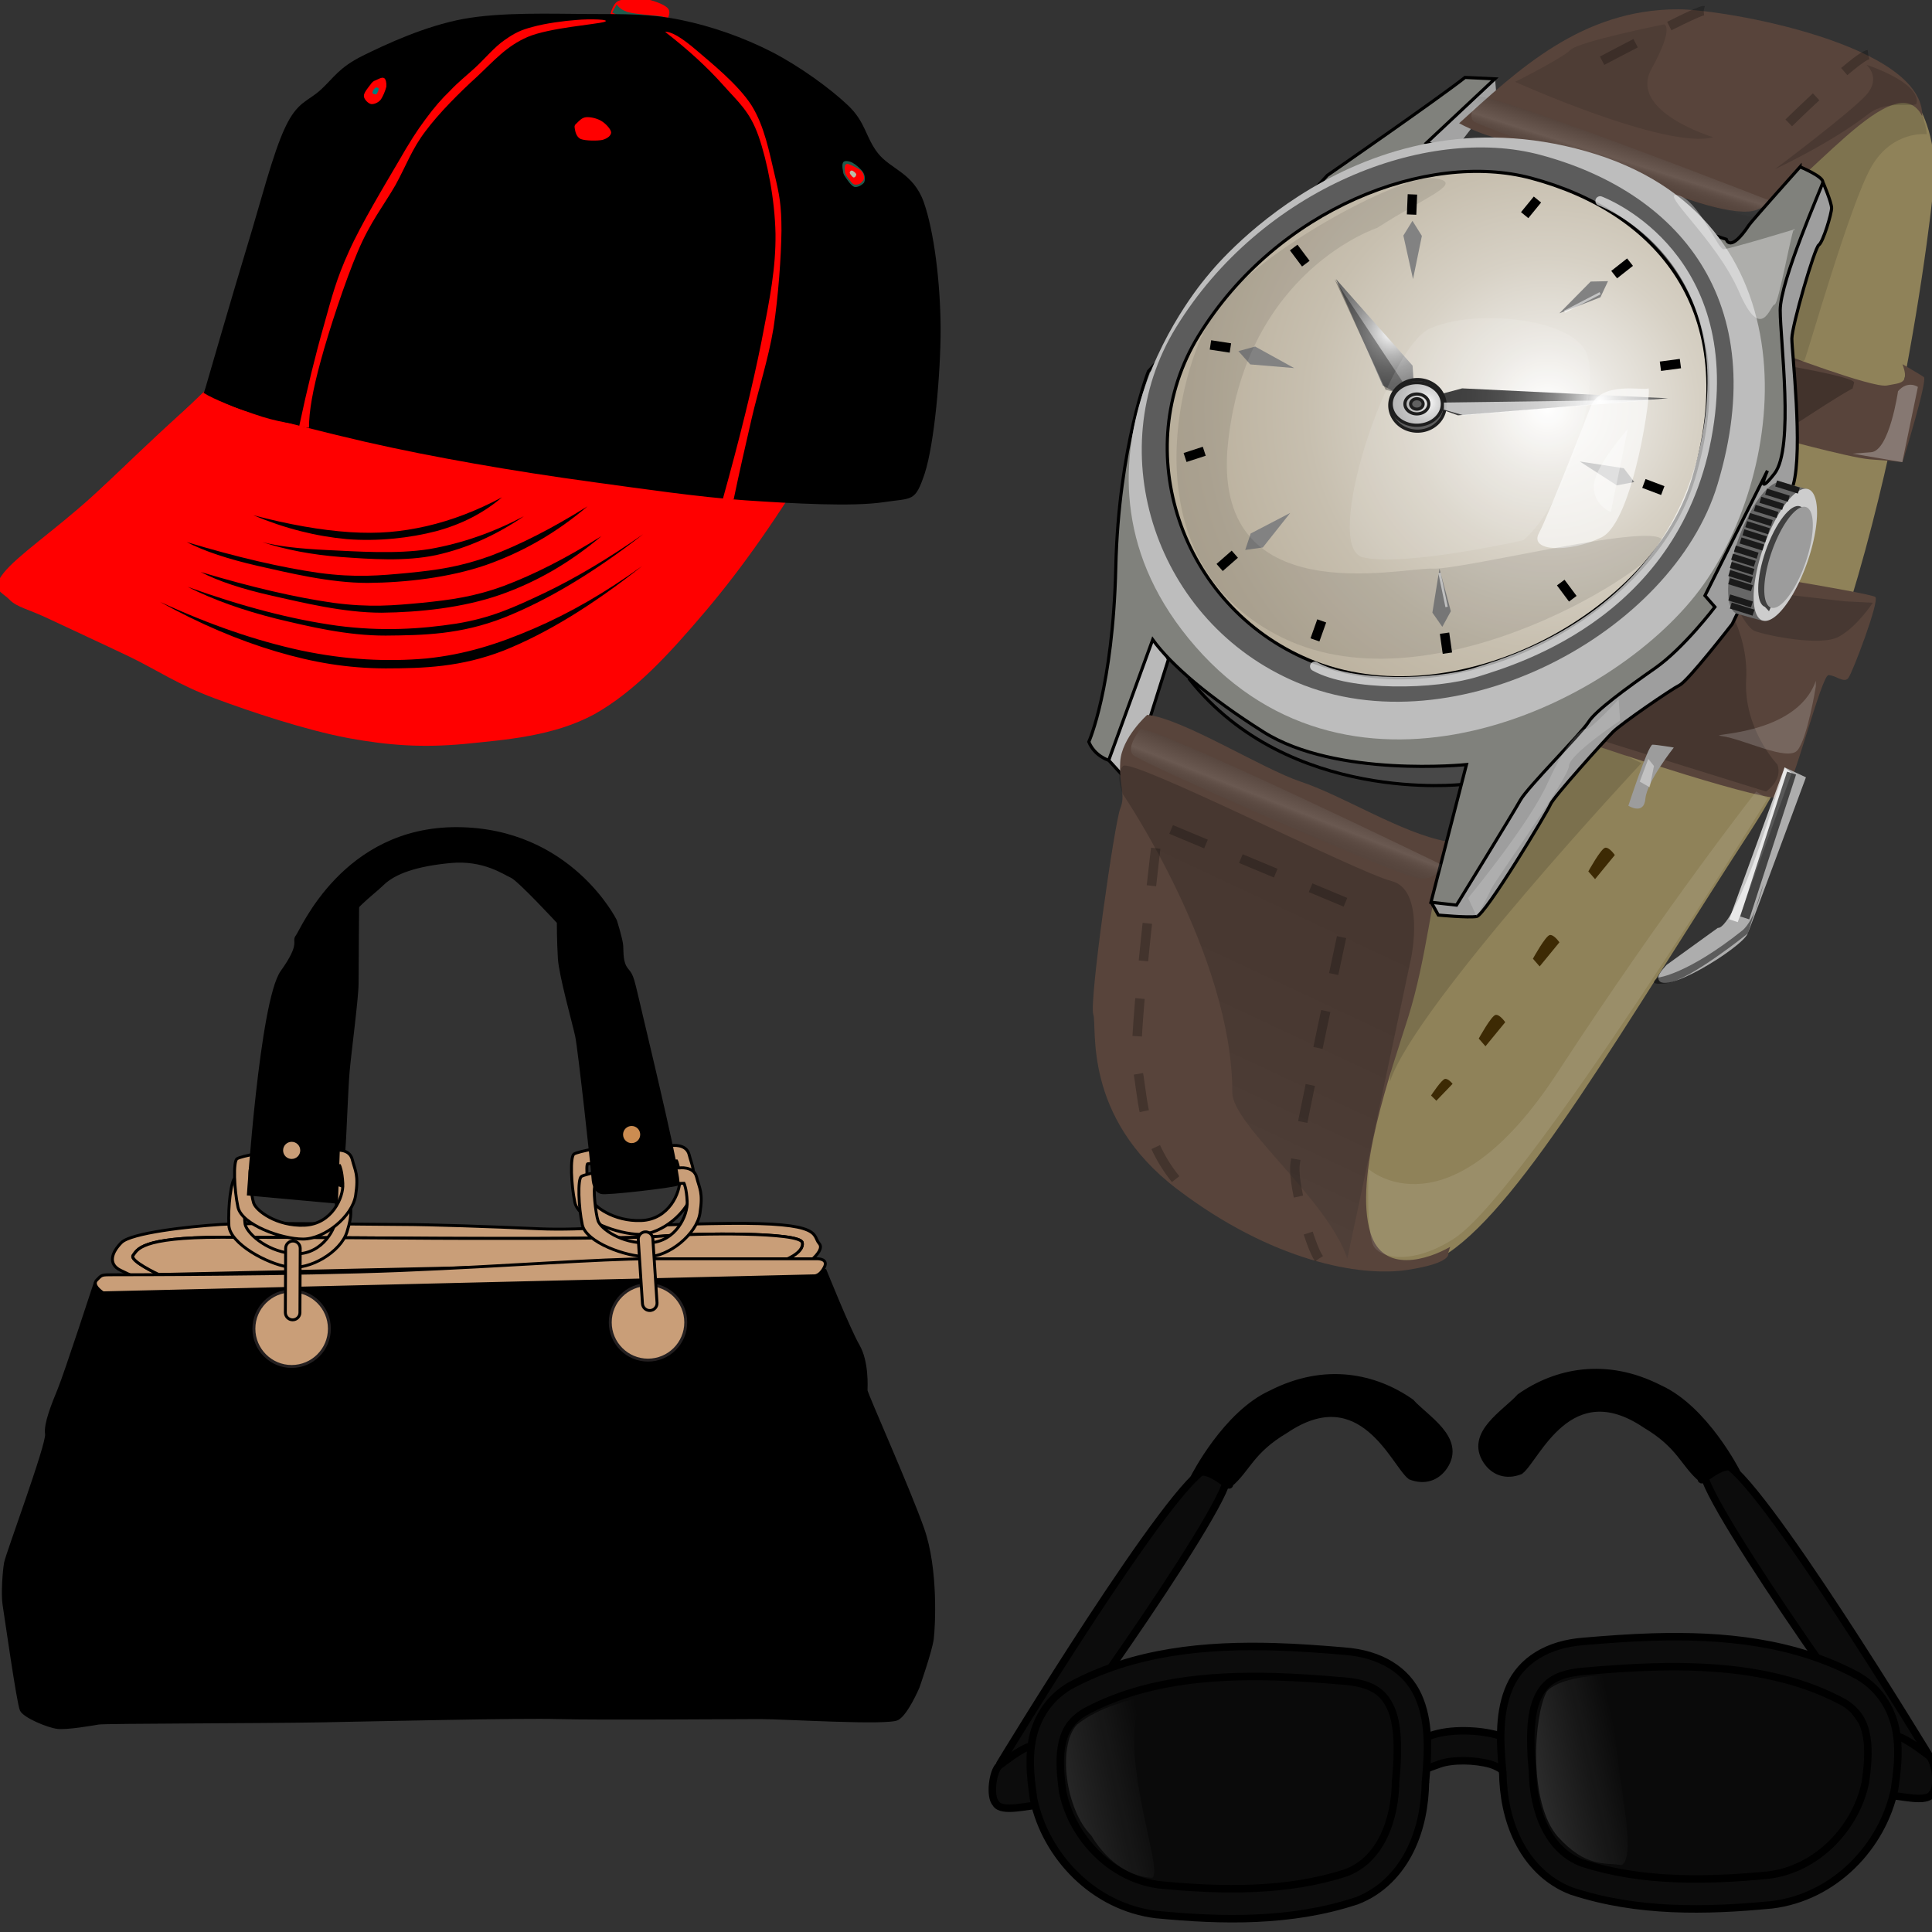
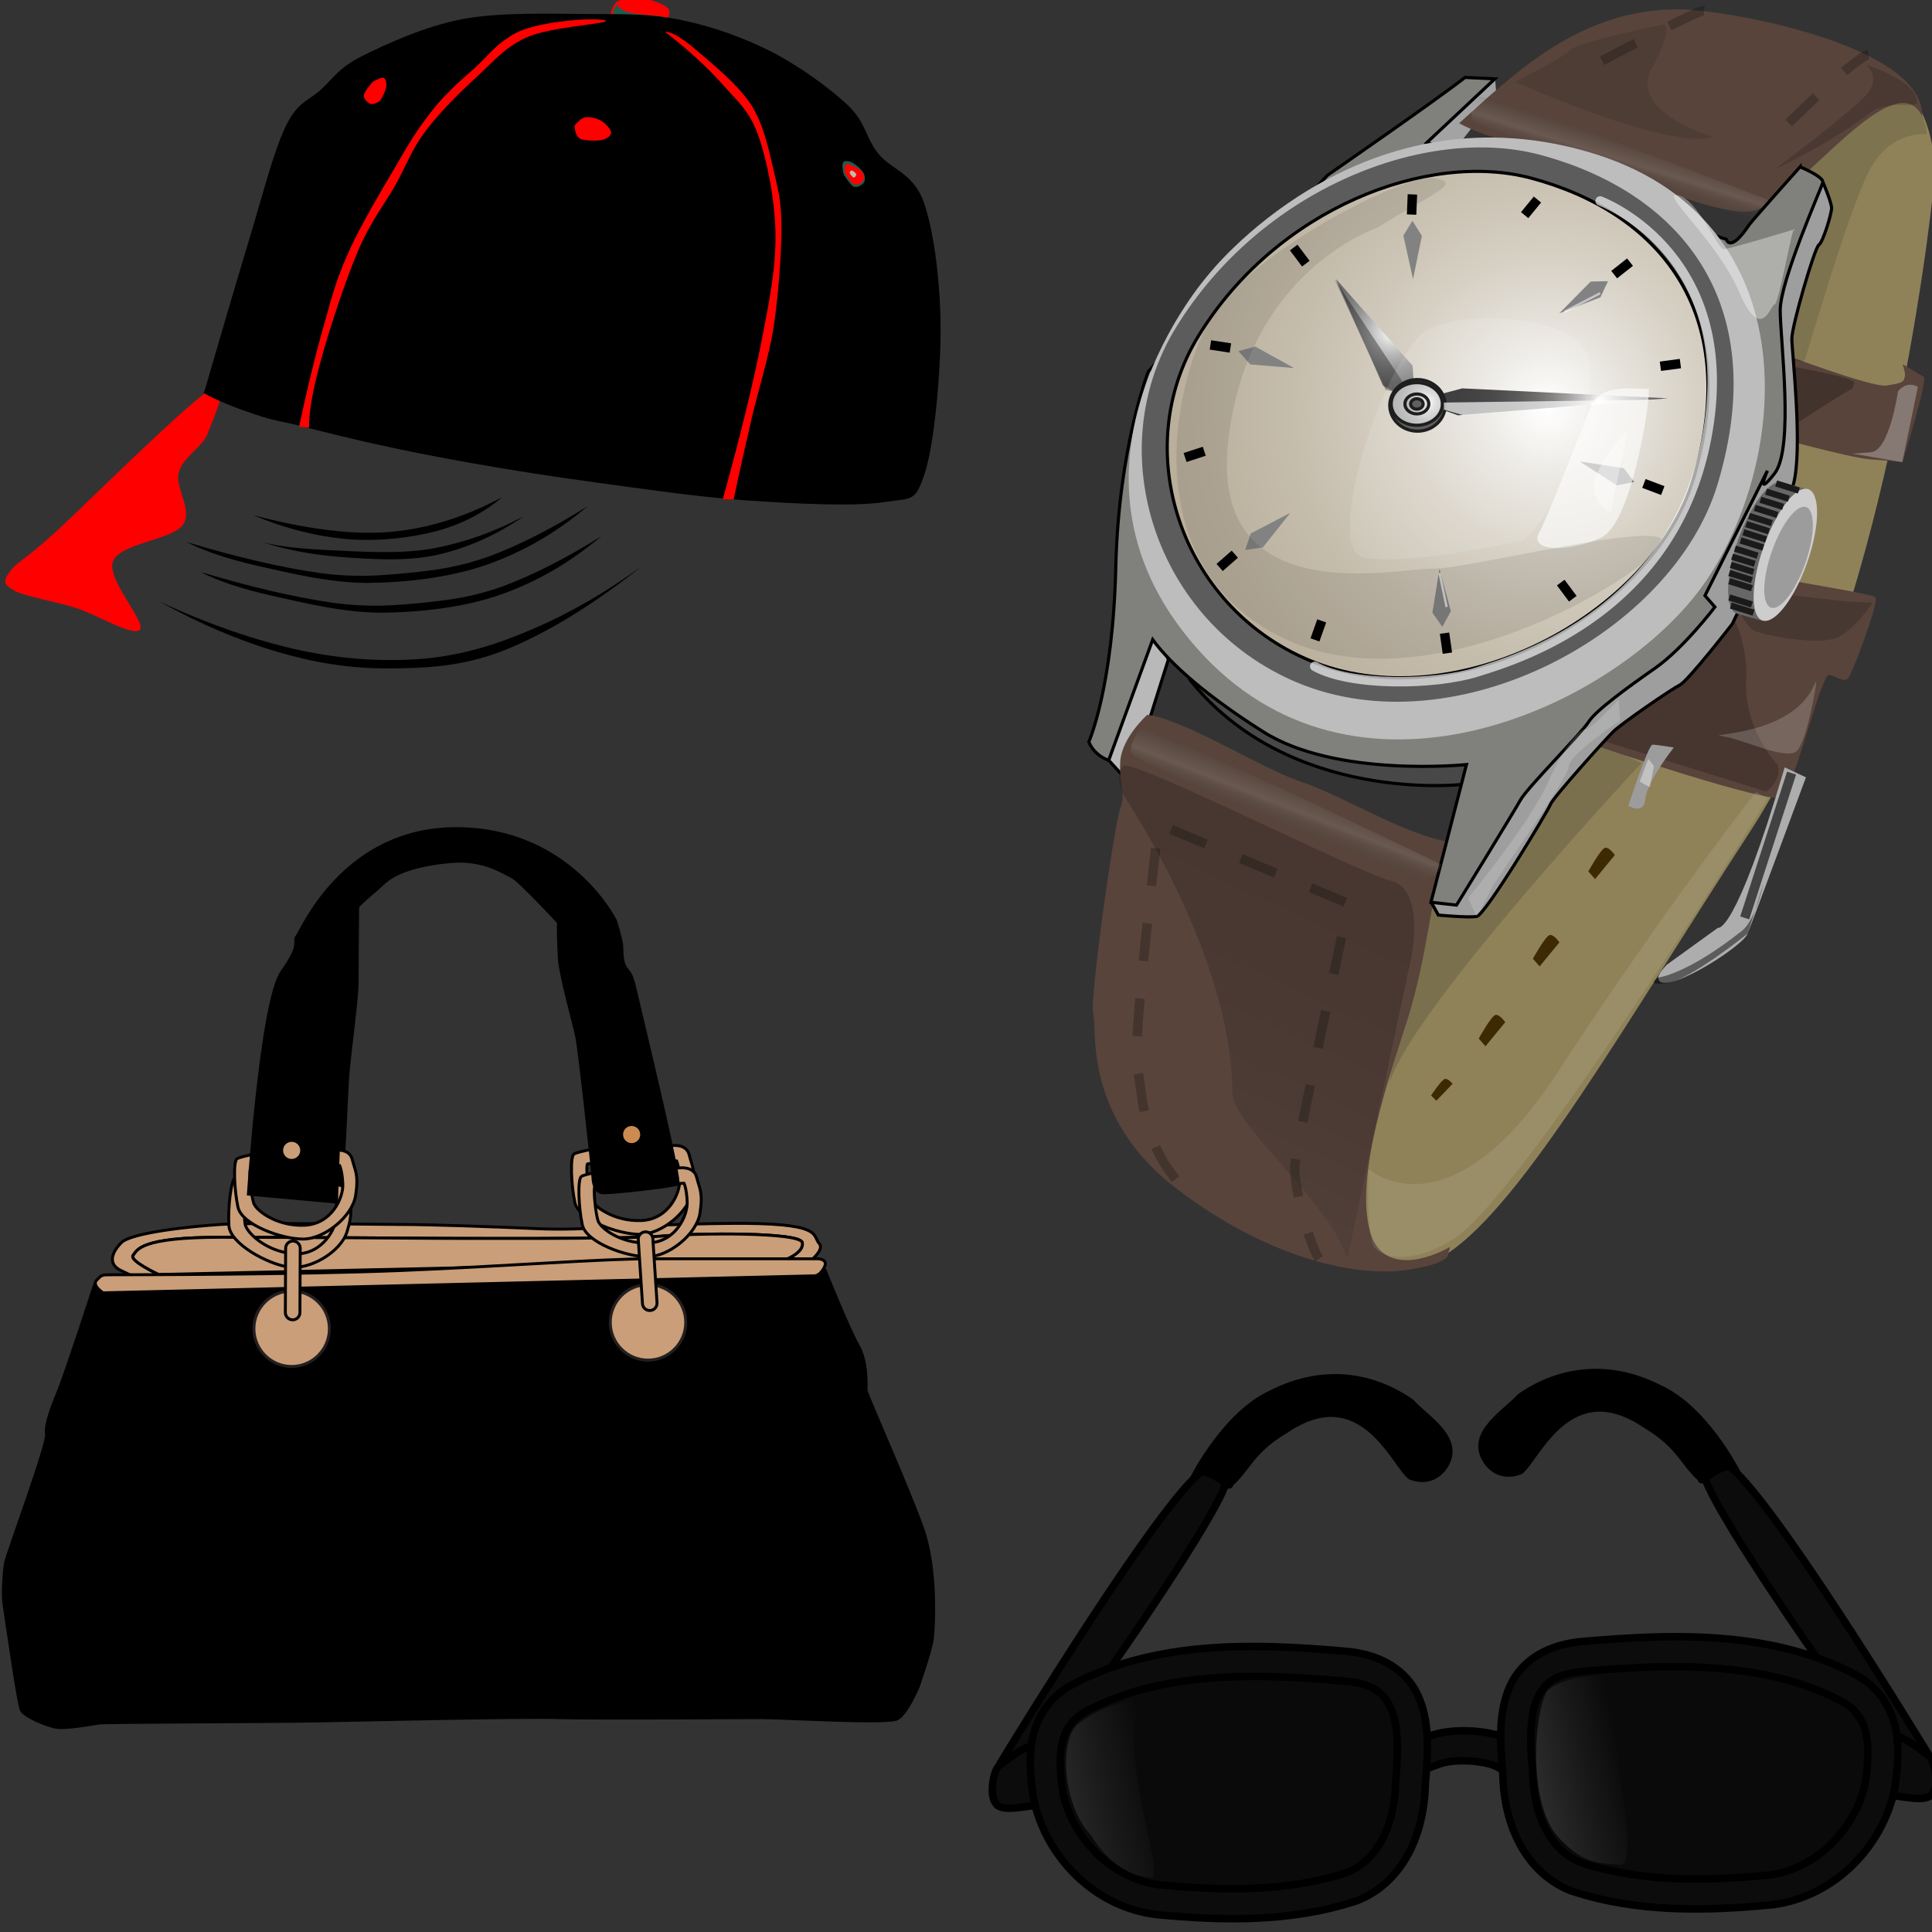
<svg xmlns="http://www.w3.org/2000/svg" xmlns:xlink="http://www.w3.org/1999/xlink" width="100" height="100" version="1.1" viewBox="0 0 100 100">
  <rect x="0" y="0" width="100" height="100" fill="#333333" stroke="none" />
  <defs>
    <linearGradient id="c" x1="-218.5" x2="-172.93" y1="117.71" y2="97.403" gradientTransform="scale(.697 1.434)" gradientUnits="userSpaceOnUse" xlink:href="#a" />
    <linearGradient id="a">
      <stop stop-color="#fff" stop-opacity="0" offset="0" />
      <stop stop-color="#fff" stop-opacity=".15" offset=".5" />
      <stop stop-color="#fff" stop-opacity="0" offset="1" />
    </linearGradient>
    <linearGradient id="b" x1="-99.04" x2="-59.206" y1="116.37" y2="97.826" gradientTransform="scale(.696 1.438)" gradientUnits="userSpaceOnUse" xlink:href="#a" />
    <linearGradient id="h" x1="-1439.4" x2="-1447" y1="251.48" y2="270.87" gradientTransform="matrix(.998 -.066 .066 .998 8.217 -101.36)" gradientUnits="userSpaceOnUse">
      <stop offset=".077" />
      <stop stop-color="#fff" offset=".467" />
      <stop stop-color="#dbdbdb" offset=".489" />
      <stop stop-color="#b7b7b7" offset=".515" />
      <stop stop-color="#969696" offset=".545" />
      <stop stop-color="#7b7b7b" offset=".579" />
      <stop stop-color="#656565" offset=".616" />
      <stop stop-color="#545454" offset=".66" />
      <stop stop-color="#484848" offset=".714" />
      <stop stop-color="#424242" offset=".79" />
      <stop stop-color="#404040" offset="1" />
    </linearGradient>
    <radialGradient id="g" cx="-1438.9" cy="332.46" r="373.38" gradientUnits="userSpaceOnUse">
      <stop stop-color="#fff" offset="0" />
      <stop stop-color="#e9e6e0" offset=".06" />
      <stop stop-color="#d7d1c5" offset=".127" />
      <stop stop-color="#c7bfaf" offset=".205" />
      <stop stop-color="#bbb19e" offset=".295" />
      <stop stop-color="#b3a893" offset=".407" />
      <stop stop-color="#aea38c" offset=".564" />
      <stop stop-color="#ada18a" offset="1" />
    </radialGradient>
    <radialGradient id="f" cx="-1488.6" cy="308.51" r="77.894" gradientUnits="userSpaceOnUse">
      <stop stop-color="#fff" offset="0" />
      <stop stop-color="#dbdbdb" offset=".041" />
      <stop stop-color="#b7b7b7" offset=".091" />
      <stop stop-color="#969696" offset=".147" />
      <stop stop-color="#7b7b7b" offset=".209" />
      <stop stop-color="#656565" offset=".28" />
      <stop stop-color="#545454" offset=".362" />
      <stop stop-color="#484848" offset=".463" />
      <stop stop-color="#424242" offset=".605" />
      <stop stop-color="#404040" offset="1" />
    </radialGradient>
    <radialGradient id="e" cx="-1422.3" cy="330.15" r="83.024" gradientUnits="userSpaceOnUse">
      <stop stop-color="#fff" offset="0" />
      <stop stop-color="#e7e7e7" offset=".023" />
      <stop stop-color="#bebebe" offset=".067" />
      <stop stop-color="#989898" offset=".118" />
      <stop stop-color="#787878" offset=".172" />
      <stop stop-color="#5d5d5d" offset=".233" />
      <stop stop-color="#474747" offset=".301" />
      <stop stop-color="#363636" offset=".38" />
      <stop stop-color="#2a2a2a" offset=".479" />
      <stop stop-color="#232323" offset=".617" />
      <stop stop-color="#212121" offset="1" />
    </radialGradient>
    <radialGradient id="d" cx="-1477.1" cy="330.67" r="32.465" gradientUnits="userSpaceOnUse">
      <stop stop-color="#fff" offset="0" />
      <stop stop-color="#f4f4f4" offset=".024" />
      <stop stop-color="#d9d9d9" offset=".094" />
      <stop stop-color="#c3c3c3" offset=".174" />
      <stop stop-color="#b3b3b3" offset=".268" />
      <stop stop-color="#a7a7a7" offset=".384" />
      <stop stop-color="#a0a0a0" offset=".547" />
      <stop stop-color="#9e9e9e" offset="1" />
    </radialGradient>
    <radialGradient id="c-1" cx="-1478.8" cy="330.9" r="15.151" gradientUnits="userSpaceOnUse">
      <stop stop-color="#fff" offset="0" />
      <stop stop-color="#f4f4f4" offset=".024" />
      <stop stop-color="#d9d9d9" offset=".094" />
      <stop stop-color="#c3c3c3" offset=".174" />
      <stop stop-color="#b3b3b3" offset=".268" />
      <stop stop-color="#a7a7a7" offset=".384" />
      <stop stop-color="#a0a0a0" offset=".547" />
      <stop stop-color="#9e9e9e" offset="1" />
    </radialGradient>
    <linearGradient id="b-2" x1="-1517.9" x2="-1526.7" y1="448.51" y2="470.84" gradientUnits="userSpaceOnUse">
      <stop offset=".077" />
      <stop stop-color="#fff" offset=".467" />
      <stop stop-color="#dbdbdb" offset=".489" />
      <stop stop-color="#b7b7b7" offset=".515" />
      <stop stop-color="#969696" offset=".545" />
      <stop stop-color="#7b7b7b" offset=".579" />
      <stop stop-color="#656565" offset=".616" />
      <stop stop-color="#545454" offset=".66" />
      <stop stop-color="#484848" offset=".714" />
      <stop stop-color="#424242" offset=".79" />
      <stop stop-color="#404040" offset="1" />
    </linearGradient>
    <linearGradient id="a-6" x1="-1516" x2="-1589.4" y1="476.93" y2="633.36" gradientUnits="userSpaceOnUse">
      <stop offset="0" />
      <stop stop-color="#050505" offset=".176" />
      <stop stop-color="#131313" offset=".381" />
      <stop stop-color="#2a2a2a" offset=".599" />
      <stop stop-color="#4b4b4b" offset=".827" />
      <stop stop-color="#696969" offset="1" />
    </linearGradient>
  </defs>
  <g transform="matrix(.121 0 0 .121 -.117 -.081)" fill-rule="evenodd">
    <path d="m262.1 6.763s0.972-4.608 3.384-5.688c2.412-1.116 7.416-1.44 10.944-0.937 3.563 0.504 8.567 2.34 10.116 3.96 1.548 1.584 0.468 4.356-0.9 5.616-1.368 1.224-3.24 2.196-7.2 1.692-3.997-0.503-16.344-4.643-16.344-4.643z" fill="#f00" />
    <path d="m264.77 2.515-1.944 3.528c1.836 0.972 4.14 1.764 7.2 2.664 2.988 0.792 8.172 2.34 10.836 2.304 2.448-0.18 4.824-2.304 4.356-2.916-0.54-0.576-5.005-0.828-7.561-1.044-2.736-0.324-6.156-0.648-8.316-1.26-2.195-0.791-3.672-1.835-4.571-3.276z" fill="#215b4d" />
-     <path d="m96.573 160.23c-22.248 21.384-40.788 38.735-56.592 53.173-15.912 14.326-31.5 24.875-37.44 32.326-5.904 7.346-0.648 8.137 2.556 11.521 3.132 3.203 8.064 3.996 16.596 8.063 8.532 4.033 22.464 10.441 34.452 16.164 11.844 5.689 20.844 12.025 36.576 17.893 15.732 5.869 38.952 13.572 57.024 16.992 17.856 3.275 32.04 4.176 49.788 2.557 17.748-1.801 38.269-3.277 55.729-12.744 17.279-9.756 31.644-25.344 47.664-44.244 16.02-18.936 31.571-41.256 47.628-68.076-84.637-11.196-169.31-22.393-253.98-33.625z" fill="#f00" />
    <path d="m109.32 221.07c15.264 3.996 28.8 6.406 41.292 7.234 12.348 0.793 21.78-0.107 32.76-2.555 10.908-2.521 21.492-6.588 32.328-12.348-7.775 6.623-16.956 11.447-28.08 14.471-11.232 2.953-25.164 4.465-38.304 3.42-13.176-1.222-26.315-4.499-39.996-10.222z" />
    <path d="m113.17 232.56c10.044 3.277 21.06 5.4 33.588 6.373 12.636 0.9 27.504 2.016 40.86-0.828 13.176-2.953 25.38-8.389 37.44-16.596-13.104 6.912-26.388 11.592-40.428 14.039-14.22 2.268-31.32 0.973-43.38 0.432-12.023-0.577-21.24-1.584-28.08-3.42z" />
    <path d="m80.841 232.56c7.596 3.924 17.568 7.236 30.6 10.225 12.924 2.881 30.42 7.236 46.8 7.236 16.308-0.145 34.812-2.232 50.652-7.668 15.804-5.58 29.988-13.717 43.38-25.092-15.228 9.504-28.8 16.416-41.688 21.275-12.959 4.645-22.644 5.977-34.884 7.199-12.348 1.152-22.428 2.125-38.304 0-15.948-2.302-34.523-6.55-56.556-13.175z" />
    <path d="m86.781 245.34c7.56 3.924 17.64 7.271 30.636 10.188 12.924 2.881 30.42 7.236 46.8 7.236 16.38-0.18 34.74-2.125 50.616-7.633 15.805-5.543 29.952-13.787 43.416-25.127-15.228 9.504-28.8 16.416-41.688 21.275-12.888 4.717-22.716 5.977-34.92 7.236-12.384 1.152-22.356 2.123-38.268 0-15.983-2.304-34.523-6.552-56.592-13.175z" />
-     <path d="m81.237 251.71c11.268 5.652 23.616 10.008 37.872 13.607 14.292 3.422 30.312 7.273 46.8 7.236 16.308-0.143 32.112-0.432 50.616-7.668 18.504-7.379 38.088-19.008 59.58-35.711-14.94 10.439-28.656 18.611-42.12 25.092-13.464 6.371-23.04 10.764-37.872 13.176-15.048 2.305-31.788 3.42-51.048 0.863-19.403-2.698-40.211-8.099-63.828-16.595z" />
    <path d="m69.321 258.08c17.208 9.504 33.48 16.416 49.788 21.275 16.056 4.752 30.492 7.164 46.8 7.236 16.272-0.037 32.22-0.504 50.616-7.668 18.396-7.381 37.836-19.297 59.148-36.145-15.732 11.34-30.816 20.088-46.368 26.783-15.48 6.66-29.304 11.053-45.936 12.781-16.812 1.477-34.452 0.611-53.604-3.42-19.26-4.174-38.952-10.943-60.444-20.842z" />
    <path d="m90.598 167.47c-11.016 7.236-51.588 47.557-65.916 60.84-14.364 12.996-16.632 12.744-19.584 17.029-2.988 4.176-2.556 5.471 2.124 8.063 4.752 2.484 16.92 4.43 25.956 7.236 9.036 2.773 24.732 12.602 27.648 9.361 2.628-3.529-14.58-21.781-11.484-29.34 3.096-7.525 24.912-9.072 29.772-15.336 4.608-6.445-3.456-15.949-1.692-22.537s10.044-10.691 12.348-16.596c2.195-6.048 11.591-25.667 0.828-18.72z" fill="#f00" />
    <path d="m88.474 167.9s5.976 4.861 17.46 8.496c11.556 3.674 34.56 9.396 51.048 13.213 16.452 3.744 30.204 6.408 46.8 9.359 16.596 2.916 32.4 5.4 51.912 8.064 19.512 2.629 43.56 6.229 64.224 7.668 20.7 1.404 45.792 2.736 58.717 0.828 12.815-1.943 13.716 0.107 17.892-12.313 4.104-12.635 6.84-42.587 6.804-62.135-0.107-19.548-2.771-41.364-7.235-54.036-4.536-12.528-14.112-13.896-19.584-20.844-5.4-6.948-5.148-13.14-12.744-20.412-7.704-7.308-20.772-16.812-32.76-22.968-12.061-6.156-25.561-10.908-38.736-13.608-13.14-2.736-23.94-2.484-39.564-2.556-15.695-0.072-37.332-0.864-53.604 2.124-16.236 3.024-32.724 10.656-42.984 15.732-10.188 5.076-12.276 9.324-17.856 14.472s-10.044 4.968-15.3 16.164c-5.328 11.268-10.404 31.68-16.2 50.616-5.799 19.009-18.29 62.136-18.29 62.136z" />
    <path d="m88.042 168.73c2.376-4.428 5.544-13.067 9.792-26.351 4.176-13.5 11.052-38.88 15.336-53.208 4.176-14.364 6.66-24.948 9.792-31.896 3.024-6.912 5.112-6.048 8.496-9.36 3.276-3.492 6.876-7.272 11.484-11.052 4.536-3.78 7.884-7.416 15.732-11.484 7.848-4.248 21.672-10.404 31.068-13.212 9.288-2.88 14.868-2.664 24.66-3.384 9.792-0.792 31.968-1.26 33.624-0.864 1.26 0.324-17.424-0.072-24.66 2.988-7.128 2.952-10.872 8.064-17.892 14.904-7.2 6.876-17.64 16.308-24.66 25.524-7.056 9.036-11.16 17.928-17.028 28.476-6.012 10.476-13.176 21.456-18.288 34.056-5.148 12.672-9.216 29.196-12.348 40.824-3.204 11.447-5.472 20.305-6.804 27.252-4.14-0.648-8.388-1.512-13.176-2.988-4.86-1.547-11.124-3.816-15.336-5.543-4.249-1.729-7.417-3.241-9.792-4.682z" />
    <g fill="#f00">
      <path d="m133.15 183.63c-0.036-6.875 1.62-16.344 5.112-28.943 3.456-12.708 10.368-33.804 15.732-46.368 5.328-12.672 11.232-19.908 16.164-28.512 4.716-8.604 6.984-15.336 12.78-22.968 5.904-7.92 14.616-16.596 22.104-23.4 7.272-6.804 12.564-13.068 21.708-16.992 9.181-3.888 29.124-5.328 32.761-6.408 3.239-1.152-6.66-1.332-11.916-0.828-5.328 0.36-13.464 1.476-18.721 2.952-5.184 1.332-7.812 2.664-11.916 5.544-4.319 2.88-8.748 8.244-12.743 11.916-3.889 3.564-7.165 6.084-10.656 9.792-3.672 3.528-6.84 7.164-10.62 12.312-3.816 5.148-6.444 9.216-11.916 18.72-5.58 9.54-15.588 26.1-20.844 37.872-5.292 11.664-7.128 18.828-10.656 31.5-3.6 12.6-7.092 26.784-10.62 43.38 1.404 0.144 2.807 0.288 4.247 0.431z" />
      <path d="m285.47 14.288c9.863 7.668 17.892 15.012 24.659 22.572 6.589 7.452 11.557 11.304 15.337 22.104 3.743 10.764 6.947 26.892 7.235 41.724 0.145 14.58-2.268 26.928-5.976 45.936-3.816 19.08-9.252 41.255-16.597 67.644h4.681c2.268-10.873 4.824-22.176 7.668-34.453 2.844-12.348 7.128-25.307 9.359-38.735 2.089-13.716 3.276-30.528 3.42-41.688 0-11.088-0.863-15.336-2.987-24.264-2.196-9.108-4.212-20.376-9.792-29.34-5.76-9.036-17.641-18.504-23.832-23.832-6.192-5.292-10.583-7.849-13.175-7.668z" />
    </g>
    <path d="m199.53 41.971c4.645-6.156 8.568-9.072 12.744-12.78 4.104-3.744 5.616-6.732 11.916-9.36 6.336-2.736 18.684-4.86 25.524-6.372 6.624-1.62 9.504-3.024 14.472-2.556 4.896 0.432 11.484 4.5 14.904 5.544 3.348 0.936 1.764-1.98 5.111 0.396 3.24 2.376 10.188 9.792 14.437 13.644 4.14 3.636 7.56 4.572 10.656 8.496 3.023 3.924 11.88 13.14 7.668 14.868-4.429 1.512-26.929-6.156-33.624-5.076-6.696 1.188-1.692 13.392-6.372 11.916-4.86-1.764-13.393-20.664-22.141-21.708-8.855-0.972-22.212 9.864-30.204 15.3-8.027 5.256-12.491 14.112-17.424 16.164-4.968 1.836-8.064-3.888-11.916-4.68-3.888-0.792-11.844 3.924-11.088 0 0.721-4.103 10.513-17.676 15.337-23.796z" />
    <path d="m293.96 12.164c16.451 5.796 30.168 11.844 42.119 18.288 11.845 6.444 28.009 17.1 28.513 20.016 0.216 2.664-22.788-5.652-26.389-3.42-3.6 2.268 6.624 15.444 5.112 17.028-1.656 1.512-6.336-1.224-14.472-8.064-1.08-4.716-3.204-9.396-6.372-14.04-3.313-4.824-8.028-9.648-12.744-14.04-4.824-4.464-12.672-9.216-15.336-11.916-2.664-2.701-2.808-3.889-0.431-3.852z" />
    <g fill="#f00">
      <path d="m247.74 53.312c-0.9 0.72-1.152 1.224-0.9 2.34 0.181 1.116 0.576 3.636 2.593 4.5 1.943 0.756 7.02 0.828 9.252 0.36 2.195-0.612 3.708-1.872 3.708-3.24-0.145-1.404-2.34-3.744-4.068-4.788-1.872-1.188-4.68-1.8-6.479-1.692-1.873 0.071-3.241 1.655-4.106 2.52z" />
      <path d="m249.39 53.491c-0.756 0.54-1.152 0.864-1.188 1.656-0.107 0.648 0.324 1.764 0.756 2.52 0.253 0.648 0.324 1.26 1.332 1.692 0.937 0.36 2.772 0.72 4.536 0.792 1.729-0.072 4.141-0.252 5.437-0.828 1.08-0.648 2.088-1.692 1.368-2.736-0.864-1.152-4.5-3.24-6.049-3.924-1.584-0.72-2.447-0.936-3.42-0.648-1.225 0.145-2.017 0.864-2.772 1.476z" />
      <path d="m251.95 55.219c-0.359 0.36 0.108 1.368 0.576 1.764 0.36 0.252 1.044 0.36 1.764 0.324 0.576-0.036 2.017-0.324 2.088-0.72-0.071-0.468-1.044-1.584-1.8-1.8-0.828-0.216-2.304-0.072-2.628 0.432z" />
      <path d="m161.73 34.987c-1.008 0.324-1.548 0.756-2.304 1.872-0.864 1.152-2.916 3.492-2.808 4.932 0.072 1.332 1.728 3.06 3.024 3.384 1.116 0.18 2.88-0.432 4.032-1.692 1.116-1.404 2.16-4.104 2.556-5.724 0.144-1.584-0.216-3.276-0.936-3.672-0.9-0.576-2.556 0.468-3.564 0.9z" />
      <path d="m162.17 35.744c-0.72 0.108-1.224 0.468-1.8 1.08-0.756 0.612-1.368 1.692-1.836 2.556-0.54 0.756-0.9 1.188-0.936 1.98-0.036 0.72 0.288 1.548 0.972 2.196 0.54 0.504 1.692 1.188 2.628 1.08 0.9-0.18 2.016-0.864 2.808-2.052 0.612-1.368 0.972-4.32 1.08-5.544-0.036-1.296-0.216-1.548-0.684-1.728-0.613-0.325-1.548 0.144-2.232 0.432z" />
    </g>
-     <path d="m161.66 38.155c-0.468 0.252-1.224 1.224-1.296 1.8-0.288 0.432 0.108 0.72 0.36 0.864 0.288 0.108 0.936 0.396 1.368 0.036 0.324-0.432 0.936-1.764 0.864-2.196-0.145-0.504-0.9-0.72-1.296-0.504z" fill="#007f7f" />
    <path d="m361.53 73.615c0.108 0.972 0.181 1.62 1.044 2.772 0.828 1.152 2.376 3.708 3.816 4.212 1.439 0.36 3.348-0.792 4.176-1.8 0.576-1.116 0.504-2.952-0.36-4.392-0.936-1.512-3.275-3.456-4.644-4.176-1.44-0.756-3.204-0.9-3.78-0.288-0.647 0.612-0.504 2.484-0.252 3.672z" fill="#215b4d" />
    <path d="m362.36 73.471c0 0.648 0.036 1.224 0.504 2.016 0.324 0.684 1.26 1.908 1.836 2.556 0.396 0.576 0.973 1.26 1.584 1.512 0.685 0.18 1.584 0.144 2.412-0.252 0.685-0.432 1.62-1.296 1.836-2.16 0.145-1.008-0.216-2.34-1.08-3.312-1.116-1.08-3.779-2.268-4.932-2.736-1.188-0.54-1.584-0.324-1.872 0.108-0.396 0.288-0.36 1.548-0.288 2.268z" fill="#f00" />
    <path d="m364.48 74.695c0.036 0.396 0.937 1.44 1.332 1.764 0.36 0.288 0.72 0.036 0.936-0.072 0.181-0.36 0.612-0.792 0.469-1.296-0.324-0.576-1.404-1.44-1.836-1.476-0.469-0.035-1.044 0.468-0.901 1.08z" fill="#bbbda8" />
  </g>
  <g transform="matrix(.151 0 0 .151 .248 42.964)">
    <g stroke="#000">
      <path d="m116.43 123.73-25.696-2.171 19.181-96.63 11.039 1.628s-0.182 21.172-0.182 26.058-2.533 23.886-3.076 30.22c-0.543 6.333-1.086 22.8-1.448 26.6-0.361 3.799 0.182 14.295 0.182 14.295z" />
      <path d="m31.058 155.05s-10.264 31.409-12.426 36.643c-2.161 5.235-4.862 11.965-4.323 15.33 0.541 3.366-13.504 41.131-14.045 44.123-0.541 2.992-1.081 10.844-0.541 14.209 0.541 3.365 4.862 34.027 5.943 36.269 1.081 2.244 9.184 5.609 12.426 5.983 3.24 0.374 11.884-1.123 14.045-1.496 2.161-0.374 55.644-0.374 76.172-0.749 20.529-0.374 68.07-1.494 81.575-1.121 13.505 0.374 61.044 0 69.148 0 8.103 0 43.758 2.242 47.001 0.374 3.24-1.869 7.022-10.843 7.022-10.843s4.323-12.339 4.862-16.452c0.54-4.114 1.62-23.931-3.24-37.766-4.863-13.835-19.448-46.366-19.448-47.488 0-1.121 0.539-9.722-2.703-15.331-3.24-5.608-11.344-25.799-11.344-25.799s-87.518 0.748-118.85 2.243c-31.333 1.496-131.28 1.87-131.28 1.87z" />
      <g fill="#c99e78">
        <path d="m279.18 141.76c-2.553-2.917 1.824-7.293-31.358-6.928-33.181 0.365-48.86 2.552-64.904 1.823-16.044-0.729-37.557-1.458-47.037-1.458s-50.684-0.729-61.987 0-30.629 2.918-33.911 6.198c-3.281 3.282-4.74 7.294-0.364 9.481 4.375 2.188 14.221 6.562 14.221 6.562l218.05-6.562c-9.8e-4 0 9.845-6.199 7.291-9.116zm-12.396 5.834-214.04 4.74s-10.21-4.74-8.751-6.564c1.458-1.822 2.188-6.197 30.265-6.197 28.076 0 70.009 0.364 72.926 0.364s65.268 0.364 77.667-0.729c12.396-1.094 47.767-1.458 48.496 2.188 0.728 3.645-6.564 6.198-6.564 6.198z" />
        <path d="m224.86 139.21c-12.398 1.094-74.75 0.729-77.667 0.729s-44.85-0.364-72.926-0.364c-28.077 0-28.806 4.375-30.265 6.197-1.458 1.824 8.751 6.564 8.751 6.564l214.04-4.74s7.292-2.553 6.563-6.199c-0.728-3.644-36.099-3.28-48.495-2.187z" />
        <path d="m278.73 146.96s3.646 2e-3 2.188 2.919c-1.459 2.917-3.282 2.917-3.282 2.917l-243.94 5.834s-4.011-2.553-2.188-4.376c1.824-1.823 1.459-1.823 5.834-1.823 4.376 0 62.353 9.9e-4 98.451-1.458 36.097-1.459 68.551-4.013 85.323-4.013h57.612z" />
      </g>
    </g>
    <g fill="#c99e78">
      <path d="m111.27 170.93c0-7.136-5.805-12.939-12.94-12.939-7.134 0-12.939 5.804-12.939 12.939s5.805 12.939 12.939 12.939c7.135 9.8e-4 12.94-5.804 12.94-12.939z" stroke="#231f20" />
      <path d="m98.327 179.87c-4.929 0-8.939-4.01-8.939-8.939s4.01-8.939 8.939-8.939 8.94 4.01 8.94 8.939-4.011 8.939-8.94 8.939z" />
      <path d="m233.42 168.75c0-7.135-5.804-12.939-12.938-12.939-7.136 0-12.94 5.805-12.94 12.939s5.805 12.939 12.94 12.939 12.938-5.805 12.938-12.939z" stroke="#231f20" />
      <path d="m220.48 177.68c-4.931 0-8.94-4.01-8.94-8.939 0-4.931 4.01-8.939 8.94-8.939 4.928 0 8.938 4.009 8.938 8.939 0 4.929-4.01 8.939-8.938 8.939z" />
      <g stroke="#000">
        <path d="m118.02 125.36c-0.364-4.011-5.47-4.011-5.47-4.011s-9.116-1.823-15.314-2.552c-6.199-0.729-16.773-0.365-18.232 0.365s-2.552 10.209-2.188 16.408c0.365 6.199 13.127 13.125 20.42 14.22 7.292 1.093 17.867-5.104 20.055-12.032s1.093-8.388 0.729-12.398zm-4.459 7.805c-0.471 4.592-5.77 13.07-15.189 12.01s-15.542-7.418-16.013-10.126 0-11.774 0.824-11.892c0.825-0.118 30.261 3.65 30.261 3.65s0.588 1.766 0.117 6.358z" />
        <path d="m119.1 112.9c-0.967-3.91-6.014-3.137-6.014-3.137s-9.287-0.422-15.524-0.204-16.634 2.178-17.966 3.121c-1.331 0.942-0.977 10.478 0.321 16.55 1.299 6.072 14.963 10.987 22.337 10.965s16.889-7.75 18.002-14.93c1.114-7.179-0.189-8.455-1.156-12.365zm-3.225 8.391c0.23 4.61-3.725 13.792-13.196 14.171-9.471 0.378-16.485-4.98-17.362-7.585-0.875-2.606-1.782-11.639-0.985-11.88 0.796-0.241 30.463-0.974 30.463-0.974s0.85 1.657 1.08 6.268z" />
        <path d="m234.59 111.29c-0.967-3.91-6.014-3.137-6.014-3.137s-9.287-0.422-15.524-0.204c-6.237 0.217-16.636 2.179-17.966 3.121-1.333 0.942-0.979 10.478 0.32 16.55 1.298 6.071 14.963 10.988 22.338 10.965 7.372-0.023 16.888-7.751 18.001-14.93 1.114-7.179-0.188-8.455-1.155-12.365zm-3.225 8.391c0.229 4.61-3.725 13.792-13.196 14.171-9.471 0.378-16.486-4.98-17.361-7.585s-1.783-11.639-0.986-11.88c0.798-0.241 30.465-0.974 30.465-0.974s0.848 1.657 1.078 6.268z" />
        <path d="m237.14 118.96c-0.968-3.909-6.015-3.137-6.015-3.137s-9.287-0.421-15.524-0.204c-6.237 0.218-16.635 2.179-17.966 3.121s-0.977 10.479 0.32 16.551c1.299 6.072 14.963 10.987 22.338 10.965 7.373-0.023 16.89-7.751 18.003-14.93 1.113-7.18-0.19-8.456-1.156-12.366zm-3.227 8.391c0.229 4.61-3.725 13.792-13.196 14.171-9.471 0.378-16.484-4.98-17.361-7.585-0.875-2.605-1.781-11.639-0.985-11.88 0.797-0.241 30.464-0.973 30.464-0.973s0.849 1.655 1.078 6.267z" />
      </g>
    </g>
    <g stroke="#000">
      <path d="m113.7 127.53-30.195-2.735s4.314-66.204 11.503-76.235c7.189-10.03 3.595-10.213 5.213-12.219 1.618-2.007 15.997-37.023 54.82-36.841 38.821 0.182 54.28 31.551 54.28 31.551s1.977 6.2 2.156 8.572c0.182 2.372-0.18 5.837 1.799 8.207 1.977 2.372 1.798 2.554 5.033 16.232 3.234 13.678 13.478 56.538 12.4 57.267-1.077 0.73-24.622 3.465-26.24 2.919-1.618-0.546-2.698-1.824-2.877-5.289-0.181-3.465-4.672-44.137-5.572-48.332-0.899-4.196-5.571-20.791-5.932-26.627-0.36-5.837-0.36-12.403-0.36-12.403s-13.478-14.59-15.995-15.684c-2.517-1.095-9.527-6.2-21.029-5.107-11.503 1.093-19.052 3.647-23.186 7.66-4.134 4.012-10.965 8.389-12.761 14.408-1.797 6.019-0.36 6.566-0.18 8.755s-2.877 85.902-2.877 85.902z" />
      <path d="m96.267 143.36-0.096 22.013c-6e-3 1.381 1.108 2.505 2.489 2.51 1.381 7e-3 2.505-1.108 2.511-2.488l0.096-22.013c5e-3 -1.381-1.108-2.505-2.49-2.511-1.38-6e-3 -2.505 1.107-2.51 2.489z" fill="#c99e78" />
      <path d="m217.15 140.39 1.434 21.965c0.09 1.378 1.279 2.421 2.658 2.332 1.377-0.091 2.421-1.281 2.331-2.658l-1.434-21.965c-0.091-1.378-1.28-2.421-2.657-2.332-1.378 0.09-2.423 1.28-2.332 2.658z" fill="#c99e78" />
      <circle cx="214.87" cy="104.37" r="3.438" fill="#cc8c51" />
      <circle cx="98.337" cy="109.8" r="3.438" fill="#c99e78" />
    </g>
  </g>
  <g transform="matrix(.31 0 0 .31 44.565 54.028)" fill-rule="evenodd">
    <g stroke="#000" stroke-width="1.25">
      <path d="m178.63 119.3s-29.032-47.904-34.716-49.325c-0.947-1e-6 -2.758-0.385-3.232 1.51 0 5.21 33.211 52.078 36.527 54.446 2.842-0.474 1.895-3.316 1.421-6.631z" fill="#0c0c0c" />
      <path d="m146.19 71.528s-5.318-10.523-12.869-13.941c-9.041-4.629-17.332-2.741-23.258 1.414-2.404 2.69-8.554 6.118-5.571 10.62 1.231 1.829 3.243 2.558 5.544 1.66 2.702-2.09 8.185-16.374 20.985-7.729 5.832 3.461 6.376 6.518 9.326 9.009-0.453 1.347 4.355-4.032 5.844-1.033z" />
      <path d="m23.209 120.18s29.032-47.904 34.716-49.325c0.947-1e-6 2.758-0.385 3.232 1.51 0 5.21-33.211 52.078-36.527 54.446-2.842-0.474-1.895-3.316-1.421-6.631z" fill="#0c0c0c" />
      <path d="m55.65 72.408s5.318-10.523 12.869-13.941c9.041-4.629 17.332-2.741 23.259 1.414 2.404 2.69 8.554 6.118 5.571 10.62-1.231 1.829-3.243 2.558-5.544 1.66-2.702-2.09-8.185-16.374-20.985-7.729-5.832 3.461-6.376 6.518-9.326 9.009 0.453 1.347-4.355-4.032-5.844-1.033z" />
    </g>
    <g transform="translate(165.61,-33.137)">
      <g transform="translate(-285,13.75)">
        <path d="m220.16 134.09c-1.97-0.019-3.959 0.196-5.781 0.844s-3.66 1.803-4.5 3.844l2.993 2.178c0.112-0.272 2.138-0.97 3.163-1.335s2.53-0.546 4.062-0.531c1.533 0.015 3.11 0.223 4.312 0.562s1.978 0.973 1.875 0.844l3.906-3.125c-1.192-1.49-2.692-2.047-4.406-2.531s-3.655-0.731-5.625-0.75z" fill="#0c0c0c" stroke="#000" stroke-linejoin="round" stroke-width="1.25" />
        <g transform="translate(195.6,16.323)">
          <path d="m-39.401 111.64c13.36-7.239 29.48-6.757 44.3-5.492 11.354 0.799 12.347 8.78 11.352 19.142-0.05 7.08-2.789 15.037-9.969 17.759-10.29 3.376-21.478 3.159-32.153 2.13-9.37-1.132-16.602-8.825-18.395-17.268-0.693-5.095-1.636-12.426 4.865-16.271z" fill-opacity=".8" />
          <path d="m-45.443 122.33c0-4.903-5.518-0.337-7.694 1.246-1.088 0.966-1.641 5.168-0.553 6.317 0.932 1.632 5.438 0.272 7.422 0.272 2.016-2.016 0.589-4.782 0.825-7.835z" fill="#0c0c0c" stroke="#000" stroke-width="1.25" />
          <path d="m-7.037 103.74c-11.627-0.347-23.644 0.753-34.25 6.5l-0.062 0.031c-3.895 2.304-5.77 5.954-6.344 9.406s-0.066 6.819 0.281 9.375c0.009 0.052 0.019 0.105 0.031 0.156 2.013 9.477 9.974 17.975 20.531 19.25h0.062c10.807 1.041 22.326 1.303 33.156-2.25l0.125-0.031c4.247-1.609 7.197-4.821 9-8.469 1.769-3.58 2.478-7.582 2.531-11.375h0.031c0.007-0.076-0.007-0.143 0-0.219 0.492-5.234 0.618-10.114-1.25-14.219-1.895-4.164-6.153-6.997-12.406-7.438-3.73-0.318-7.562-0.603-11.438-0.719zm-0.094 5c3.729 0.104 7.445 0.373 11.125 0.688h0.062c5.101 0.359 6.997 1.915 8.188 4.531s1.328 6.833 0.844 11.875c-0.014 0.072-0.024 0.145-0.031 0.219-0.023 3.224-0.657 6.657-2.031 9.438-1.37 2.773-3.362 4.886-6.281 6h-0.031c-9.725 3.167-20.523 3.013-31.031 2-8.169-0.987-14.569-7.888-16.156-15.281-0.003-0.013-0.028-0.018-0.031-0.031-0.336-2.494-0.647-5.266-0.25-7.656 0.402-2.42 1.338-4.343 3.875-5.875 9.434-5.112 20.563-6.218 31.75-5.906z" fill="#0c0c0c" stroke="#000" stroke-linejoin="round" stroke-width="1.25" />
        </g>
        <g transform="matrix(-1,0,0,1,244.57,14.692)">
          <path d="m-39.401 111.64c13.36-7.239 29.48-6.757 44.3-5.492 11.354 0.799 12.347 8.78 11.352 19.142-0.05 7.08-2.789 15.037-9.969 17.759-10.29 3.376-21.478 3.159-32.153 2.13-9.37-1.132-16.602-8.825-18.395-17.268-0.693-5.095-1.636-12.426 4.865-16.271z" fill-opacity=".8" />
          <path d="m-45.443 122.33c0-4.903-5.518-0.337-7.694 1.246-1.088 0.966-1.641 5.168-0.553 6.317 0.932 1.632 5.438 0.272 7.422 0.272 2.016-2.016 0.589-4.782 0.825-7.835z" fill="#0c0c0c" stroke="#000" stroke-width="1.25" />
          <path d="m-7.037 103.74c-11.627-0.347-23.644 0.753-34.25 6.5l-0.062 0.031c-3.895 2.304-5.77 5.954-6.344 9.406s-0.066 6.819 0.281 9.375c0.009 0.052 0.019 0.105 0.031 0.156 2.013 9.477 9.974 17.975 20.531 19.25h0.062c10.807 1.041 22.326 1.303 33.156-2.25l0.125-0.031c4.247-1.609 7.197-4.821 9-8.469 1.769-3.58 2.478-7.582 2.531-11.375h0.031c0.007-0.076-0.007-0.143 0-0.219 0.492-5.234 0.618-10.114-1.25-14.219-1.895-4.164-6.153-6.997-12.406-7.438-3.73-0.318-7.562-0.603-11.438-0.719zm-0.094 5c3.729 0.104 7.445 0.373 11.125 0.688h0.062c5.101 0.359 6.997 1.915 8.188 4.531s1.328 6.833 0.844 11.875c-0.014 0.072-0.024 0.145-0.031 0.219-0.023 3.224-0.657 6.657-2.031 9.438-1.37 2.773-3.362 4.886-6.281 6h-0.031c-9.725 3.167-20.523 3.013-31.031 2-8.169-0.987-14.569-7.888-16.156-15.281-0.003-0.013-0.028-0.018-0.031-0.031-0.336-2.494-0.647-5.266-0.25-7.656 0.402-2.42 1.338-4.343 3.875-5.875 9.434-5.112 20.563-6.218 31.75-5.906z" fill="#0c0c0c" stroke="#000" stroke-linejoin="round" stroke-width="1.25" />
        </g>
      </g>
      <path d="m-118.42 142.08c-1.658 0.474-7.342 1.658-11.131 4.737-3.316 3.553-1.895 14.21 2.368 18.473 2.131 3.553 5.684 6.868 10.184 7.105 2.131-0.947-6.394-22.262-1.421-30.314z" fill="url(#c)" />
      <path d="m-51.155 141.37c-2.131 4.026-3.079 18.473 1.895 24.157 4.737 5.21 7.815 4.263 10.657 4.737 3.789-2.131-4.737-27.709 0.474-31.025-4.026-1.421-11.605 0-13.026 2.131z" fill="url(#b)" />
    </g>
  </g>
  <g transform="matrix(.163 0 0 .163 314.64 -33.061)">
    <path d="m-1491.6 492.5 31.557-20.286 29.303-45.983 59.056-68.523 11.722-81.146 4.057-27.049 25.696-19.385 8.565 5.41s6.762 9.918 5.41 25.696-16.68 141.56-57.704 204.67-72.367 118.5-96.474 134.79c-16.68 11.271-27.049 0-33.36-8.565-6.312-8.566 12.172-99.631 12.172-99.631z" fill="#8f8259" />
    <path d="m-1409.1 445.16s-71.68 76.639-79.794 100.98c-1.086 3.257 7.213-48.688 7.213-48.688l50.491-57.704 6.311-2.254 15.779 7.664z" opacity=".14" />
    <path d="m-1366.3 314.42s30.655 11.722 35.163 10.82 7.213-0.451 4.959-6.763c0 0 5.41 3.156 6.762 4.058s-6.762 27.049-6.762 27.049-4.057-0.451-10.369-0.901-32.458-7.664-32.458-7.664z" fill="#58443b" />
    <path d="m-1364.1 455.98c-3.156 2.705-59.057-16.229-59.057-16.229l29.754-57.704s57.253 9.017 58.605 10.369-7.213 23.893-8.565 25.696-4.057-0.901-6.312-0.901-11.27 36.064-14.425 38.769z" fill="#58443b" />
    <path d="m-1318.5 245.45s-10.819-1.353-17.582 10.368-20.286 59.508-21.188 61.311-13.524-2.254-13.524-2.254l-1.803-58.605 42.376-26.147c0-1e-3 11.27 5.409 11.721 15.327z" opacity=".12" />
    <path d="m-1365.9 445.61s-10.82-11.271-9.918-27.049-9.016-28.401-9.016-28.401l-38.319 47.335 53.647 16.681s5.41-3.607 3.606-8.566z" opacity=".21" />
    <path d="m-1381.6 389.5 36.966 4.268 9.017 0.45s-4.959 7.664-10.82 10.82c-5.86 3.155-22.991-0.451-26.598-1.804s-8.565-13.734-8.565-13.734l7.213 2.254" fill="#1a1a1a" opacity=".26" />
    <path d="m-1363.6 446.51 6.762 3.155s-16.68 45.082-18.483 49.59-28.401 20.988-28.401 13.976c0-1.353 2.705-4.058 2.705-4.058l16.229-11.722s5.41 2.705 21.188-50.941z" fill="#adadad" />
    <path d="m-1342 326.15c-4.959 2.705-11.721 7.213-18.032 11.271s-5.41-18.935-5.41-18.935 24.344 4.058 23.893 5.86z" opacity=".25" />
    <path d="m-1564.7 429.38-4.959 15.327-4.057 4.509-4.509-4.959 1.804-15.328 12.172-27.951 4.958 11.271-5.409 17.131" fill="#b9b9b9" stroke="#000" />
    <path d="m-1479.9 249.06 24.344-21.189 0.45 5.409-10.819 13.976z" fill="#a3a3a3" />
    <path d="m-1469.8 598.75c-6.857 3.956-21.323 8.766-25.319-4.407-5.454-17.983 6.523-51.088 11.969-68.477 5.927-18.927 7.422-38.787 12.192-55.848-14.331-2.632-32.643-14.42-46.336-18.988-12.201-4.07-37.535-20.092-48.717-21.201 0 0-8.115 7.214-8.565 14.877s1.803 10.369 0 14.877-9.918 61.311-8.565 65.368-3.606 32.459 26.598 55.45 58.155 27.95 73.031 25.696 13.074-5.41 13.074-5.41" fill="#58443b" />
    <path d="m-1319.9 240.04c0.936-23.029-62.657-34.262-77.538-34.262-30.651 0-50.811 19.22-69.526 36.19 18.147 9.782 41.522 7.405 59.46 18.39 6.458 3.955 26.34 11.063 33.868 9.445 13.856-2.977 46.611-50.499 54.341-28.467" fill="#58443b" />
    <path d="m-1351.4 260.78s2.705 6.312 2.705 8.115-2.705 10.819-4.057 11.721-8.565 25.696-8.565 29.754 3.606 35.163 0.451 46.434-19.385 44.18-19.385 44.18-13.975 18.032-16.68 19.385-18.483 12.172-21.188 14.877-18.934 20.737-19.836 22.991-20.737 35.164-23.442 35.614-12.172-0.45-12.172-0.45l-2.254-4.058" fill="#9e9e9e" stroke="#000" />
    <path d="m-1460.6 233.57s-4.142 5.695-1.745 7.796 82.865 30.226 89.671 30.68c6.807 0.455 6.931-4.523 6.931-4.523s-89.039-34.788-94.857-33.953z" fill="url(#h)" opacity=".11" />
    <path d="m-1466 451.92s-54.999 6.312-86.556-33.359l8.115-11.271 83.4 31.105z" fill="#484848" stroke="#000" />
    <path d="m-1358.7 255.82s7.664 3.156 7.213 4.959-13.524 31.106-13.524 40.573 4.508 43.729-1.804 51.844c-6.311 8.114-2.254-0.901-2.254-0.901l-19.836 39.671 3.156 3.606s-9.917 13.074-18.934 19.386-18.934 13.524-21.188 17.131-19.385 20.737-21.639 24.794-20.287 33.36-20.287 33.36l-8.115-0.901 11.271-43.729s-41.281 4.274-64.466-10.369c-17.131-10.819-29.303-21.188-35.164-29.303l-13.975 38.319s-4.508-1.353-6.312-5.861c0 0 7.664-17.131 8.565-55.449s10.369-62.213 10.369-62.213l56.803-62.212s35.163-24.344 43.729-31.106l9.467 0.451-21.639 20.286 95.122 30.655s1.165 4.564 7.213-4.508c0.902-1.352 16.229-18.483 16.229-18.483z" fill="#80817c" stroke="#000" />
    <path d="m-1546.6 290.08s-54.098 60.86-4.058 118.11 131.64 19.836 160.04-18.032 36.967-118.56-36.065-139.3-119.92 39.221-119.92 39.221z" fill="#bdbdbd" />
    <path d="m-1384.9 356.6c-14.133 47.048-83.141 84.3-133.76 62.855-44.667-18.924-62.438-73.166-38.216-112.64 27.154-44.25 79.603-64.452 115.66-54.81 43.244 11.566 73.998 45.739 56.318 104.59z" fill="#5c5c5c" />
    <path d="m-1392.6 354.96c-12.913 42.984-75.961 77.02-122.21 57.428-40.81-17.29-57.045-66.848-34.916-102.91 24.809-40.429 72.728-58.886 105.67-50.076 39.511 10.566 67.609 41.787 51.455 95.559z" fill="url(#g)" stroke="#000" />
    <g fill="#828282">
      <path d="m-1469.6 396.92-3.606-13.525-2.254 13.976 3.155 4.508z" />
      <path d="m-1478.8 277.74-2.811 13.713-3.066-13.82 2.887-4.685z" />
      <path d="m-1529.3 376.67 8.699-10.966-12.558 6.533-1.734 5.223z" />
      <path d="m-1422.1 297.23-13.042 5.08 9.945-10.075 5.501-0.117z" />
      <path d="m-1416.9 356.95-11.765-7.583 13.993 2.144 3.321 4.387z" />
      <path d="m-1533.3 318.54 13.947 1.169-12.395-6.838-5.308 1.449z" />
    </g>
    <path d="m-1481.3 325.69-0.45-6.761-24.345-27.5 14.877 33.811 4.959 2.704z" fill="url(#f)" />
    <g fill="none" stroke="#000" stroke-width="3">
      <path d="m-1442.1 266.19-4.057 4.958" />
      <path d="m-1412.7 286.07-5.035 3.963" />
      <path d="m-1396.7 318.28-6.351 0.848" />
      <path d="m-1402.3 358.61-5.993-2.265" />
      <path d="m-1434.7 387.82 3.829 5.138" />
      <path d="m-1471.6 403.89 0.906 6.343" />
      <path d="m-1510.6 399.99-2.149 6.036" />
      <path d="m-1538.2 378.81-4.819 4.222" />
      <path d="m-1547.9 346.12-6.093 1.985" />
      <path d="m-1539.6 313.33-6.333-0.974" />
      <path d="m-1519.5 281.43 3.849 5.123" />
      <path d="m-1481.8 264.56-0.264 6.402" />
    </g>
    <path d="m-1466 326.15-6.762 1.802-0.902 4.509 6.311 2.254 66.721-5.41z" fill="url(#e)" />
    <path d="m-1490.3 326.6-16.229-35.163 22.991 34.713-1.352 1.802z" opacity=".34" />
    <g stroke="#000">
      <path d="m-1471.4 331.55a8.791 8.19 0 1 0-17.582 0 8.791 8.19 0 1 0 17.582 0" fill="#484848" />
      <path d="m-1472.3 331.1a8.115 6.762 0 1 0-16.23 0 8.115 6.762 0 1 0 16.23 0" fill="url(#d)" />
      <path d="m-1476.6 331.1a3.787 3.155 0 1 0-7.574 0 3.787 3.155 0 1 0 7.574 0" fill="url(#c-1)" />
      <path d="m-1478.4 331.1a1.984 1.652 0 1 0-3.968 0 1.984 1.652 0 1 0 3.968 0" fill="#4b4b4b" />
    </g>
    <path d="m-1471.8 332.91v-2.254l67.171-0.901-60.859 4.959z" fill="#fff" opacity=".68" />
    <path d="m-1364.2 356.02c-3.837-1.342-10.21 6.901-14.236 18.413s-4.178 21.93-0.341 23.271l8.114 2.254 8.416-17.01 6.162-24.675z" fill="#676767" />
    <path transform="matrix(-.944 -.33 .33 -.944 -2775.5 286.99)" d="m-1356 379.12a7.36 22.08 0 1 0-14.72 0 7.36 22.08 0 1 0 14.72 0" fill="#cdcdcd" />
-     <path d="m-1357.7 364.38c-0.283-0.368-0.618-0.631-1.008-0.768-2.938-1.027-7.818 5.284-10.9 14.098s-3.198 16.79-0.261 17.817l1.297 1.398 6.312-13.975 5.861-17.582z" fill="#404040" />
    <path transform="matrix(-.944 -.33 .33 -.944 -2774 288.92)" d="m-1356.9 380.02a5.635 16.906 0 1 0-11.27 0 5.635 16.906 0 1 0 11.27 0" fill="#9c9c9c" />
    <g fill="none" stroke="#1a1a1a" stroke-width="2">
      <path d="m-1366.3 356.35 7.213 2.254" />
      <path d="m-1369.5 358.94 7.213 2.253" />
      <path d="m-1371.3 361.52 7.213 2.253" />
      <path d="m-1373.1 364.1 7.212 2.254" />
      <path d="m-1374.9 366.69 7.213 2.254" />
      <path d="m-1381.2 384.78 7.213 2.254" />
      <path d="m-1380.7 382.2 7.214 2.254" />
      <path d="m-1380.3 379.61 7.214 2.254" />
      <path d="m-1381.2 387.37 7.213 2.254" />
      <path d="m-1377.6 374.44 7.213 2.254" />
      <path d="m-1379.4 377.03 7.213 2.254" />
      <path d="m-1376.7 371.86 7.213 2.255" />
      <path d="m-1375.8 369.27 7.213 2.254" />
      <path d="m-1381.2 392.54 7.213 2.254" />
      <path d="m-1380.7 395.12 7.214 2.254" />
    </g>
    <g fill="#3d2a04">
      <path d="m-1474.2 552.36 5.156-5.37s-1.323-1.704-2.403-1.562-4.436 5.276-4.436 5.276z" />
      <path d="m-1458.6 535.07 6.271-7.645s-1.693-2.505-3.034-2.329-5.376 7.527-5.376 7.527z" />
      <path d="m-1441.4 509.71 6.271-7.645s-1.693-2.505-3.034-2.329-5.377 7.527-5.377 7.527z" />
      <path d="m-1423.8 481.99 6.271-7.645s-1.693-2.506-3.034-2.329-5.377 7.526-5.377 7.526z" />
    </g>
    <g fill="none" stroke="#000" stroke-dasharray="12" stroke-width="3">
      <path d="m-1557 577.25c-11.27-13.975-10.369-27.95-12.172-35.163s6.762-77.54 6.762-77.54l60.409 25.246s-16.68 76.638-17.131 83.4 4.959 25.696 7.664 29.303" opacity=".24" />
      <path d="m-1389.3 206.23c-1.803-0.451-40.573 20.286-40.573 20.286" opacity=".24" />
      <path d="m-1362.3 241.84s21.639-21.188 25.246-21.64" opacity=".24" />
    </g>
    <path d="m-1568.2 434.34s-4.657 5.795-2.329 8.21 83.368 38.151 90.354 39.117 7.452-4.346 7.452-4.346-89.423-43.464-95.477-42.981z" fill="url(#b-2)" opacity=".11" />
    <path d="m-1573.7 455.08s34.712 50.933 34.712 94.671c0 10.368 30.205 33.811 36.516 52.745l20.286-95.572s4.508-21.64-6.311-24.344c-10.82-2.705-82.499-39.222-85.204-36.517-2.704 2.706 1e-3 9.017 1e-3 9.017z" fill="url(#a-6)" opacity=".19" />
    <path d="m-1495.7 574.09s25.246 22.541 59.958-30.655 63.114-89.261 63.114-89.261l3.606 2.254s-77.089 125.33-99.63 139.75c-12.888 8.248-22.541 6.312-25.245 2.705s-1.803-24.795-1.803-24.795z" fill="#fff" opacity=".1" />
-     <path d="m-1381.2 494.75 17.581-48.237 2.255 1.802-17.131 47.336z" fill="#fff" opacity=".72" />
    <path d="m-1403.7 513.23s9.016-0.902 26.598-14.877c4.25-3.378 6.762-14.877 6.762-14.877l-4.959 15.778s-18.483 14.877-25.696 15.778-2.705-1.802-2.705-1.802z" opacity=".47" />
    <path d="m-1361.4 448.32-14.877 45.984" fill="none" opacity=".62" stroke="#000" stroke-width="3" />
    <g fill="#fff">
      <path d="m-1353.7 420.82s-2.705 16.68-5.86 20.286-17.131-3.606-23.893-4.508 23.442 0.451 29.753-17.582" opacity=".18" />
      <path d="m-1327.6 327.05s-2.705 18.935-8.566 19.385l-5.86 0.451 15.778 2.705 4.959-23.894s-3.155-2.254-6.311 1.353z" opacity=".28" />
      <path d="m-1425.4 332.46s-13.074 33.811-16.229 39.671 9.467 6.312 19.836 1.353 16.229-48.236 14.877-47.335-15.328-2.706-18.484 6.311z" opacity=".62" />
      <path d="m-1446.6 374.38s-37.868 8.565-50.942 5.409c-13.073-3.155 7.664-66.27 21.188-72.581s44.18-3.606 49.589 7.213-6.311 48.688-19.835 59.959z" opacity=".12" />
    </g>
    <path d="m-1493 275.2s-41.475 13.524-47.335 68.073 55 39.672 64.917 40.122 73.482-15.778 73.031-8.565-71.679 54.098-120.37 30.655-34.262-84.302-22.09-103.24 59.508-44.18 69.876-42.827-2.704 5.86-18.032 15.778z" opacity=".09" />
    <path d="m-1360.5 275.65s-20.737 6.312-22.541 6.312-8.115-15.778-14.426-17.131 12.172 13.975 19.385 30.655 9.918 4.058 11.27 4.058 5.861-26.148 6.312-23.894z" fill="#fff" opacity=".36" />
    <path d="m-1398.8 440.2s-8.565 10.819-9.016 16.229-5.41 2.254-5.41 2.254 6.312-19.385 7.664-19.385 6.762 0.902 6.762 0.902z" fill="#9c9c9c" />
    <path d="m-1405.1 446.06-1.804-2.254-2.705 7.213 3.156 1.803z" fill="#fff" opacity=".39" />
    <path d="m-1464.1 487.99s19.385-23.442 25.246-36.516 10.819-17.582 12.172-17.131 10.369-9.468 10.369-9.468l0.451 6.763s-16.229 10.819-16.229 14.426-23.893 36.967-24.795 39.221-4.508 8.565-4.508 8.565z" fill="#fff" opacity=".17" />
    <path d="m-1337.6 223.41s4.733 4.057 0 9.466-29.076 23.667-29.076 23.667 17.581-8.114 29.752-17.581c6.056-4.71 14.995-1.656 15.252-3.43 0.977-6.713-15.928-12.122-15.928-12.122z" opacity=".16" />
    <path d="m-1386.3 246.4s-27.047-8.114-19.609-21.639 4.057-14.199 4.057-14.199-27.048 5.409-29.752 8.114c-2.705 2.704-17.581 10.143-17.581 10.143s48.009 21.638 62.885 17.581z" opacity=".11" />
    <g fill="none" stroke="#fff">
      <path d="m-1422.2 295.94-11.271 5.862" opacity=".53" stroke-width=".75" />
      <path d="m-1473.2 384.75 2.254 10.819" opacity=".53" stroke-width=".75" />
      <path d="m-1422.2 266.64s42.213 15.463 34.712 69.876c-8.265 59.959-60.628 75.611-73.935 79.74s-39.92 4.589-51.391-1.835" opacity=".65" stroke-linecap="round" stroke-width="3" />
    </g>
    <path d="m-1413.4 339.04s-10.819 12.172-10.819 18.258 5.41 8.114 5.41 8.114z" fill="#fff" opacity=".36" />
  </g>
</svg>